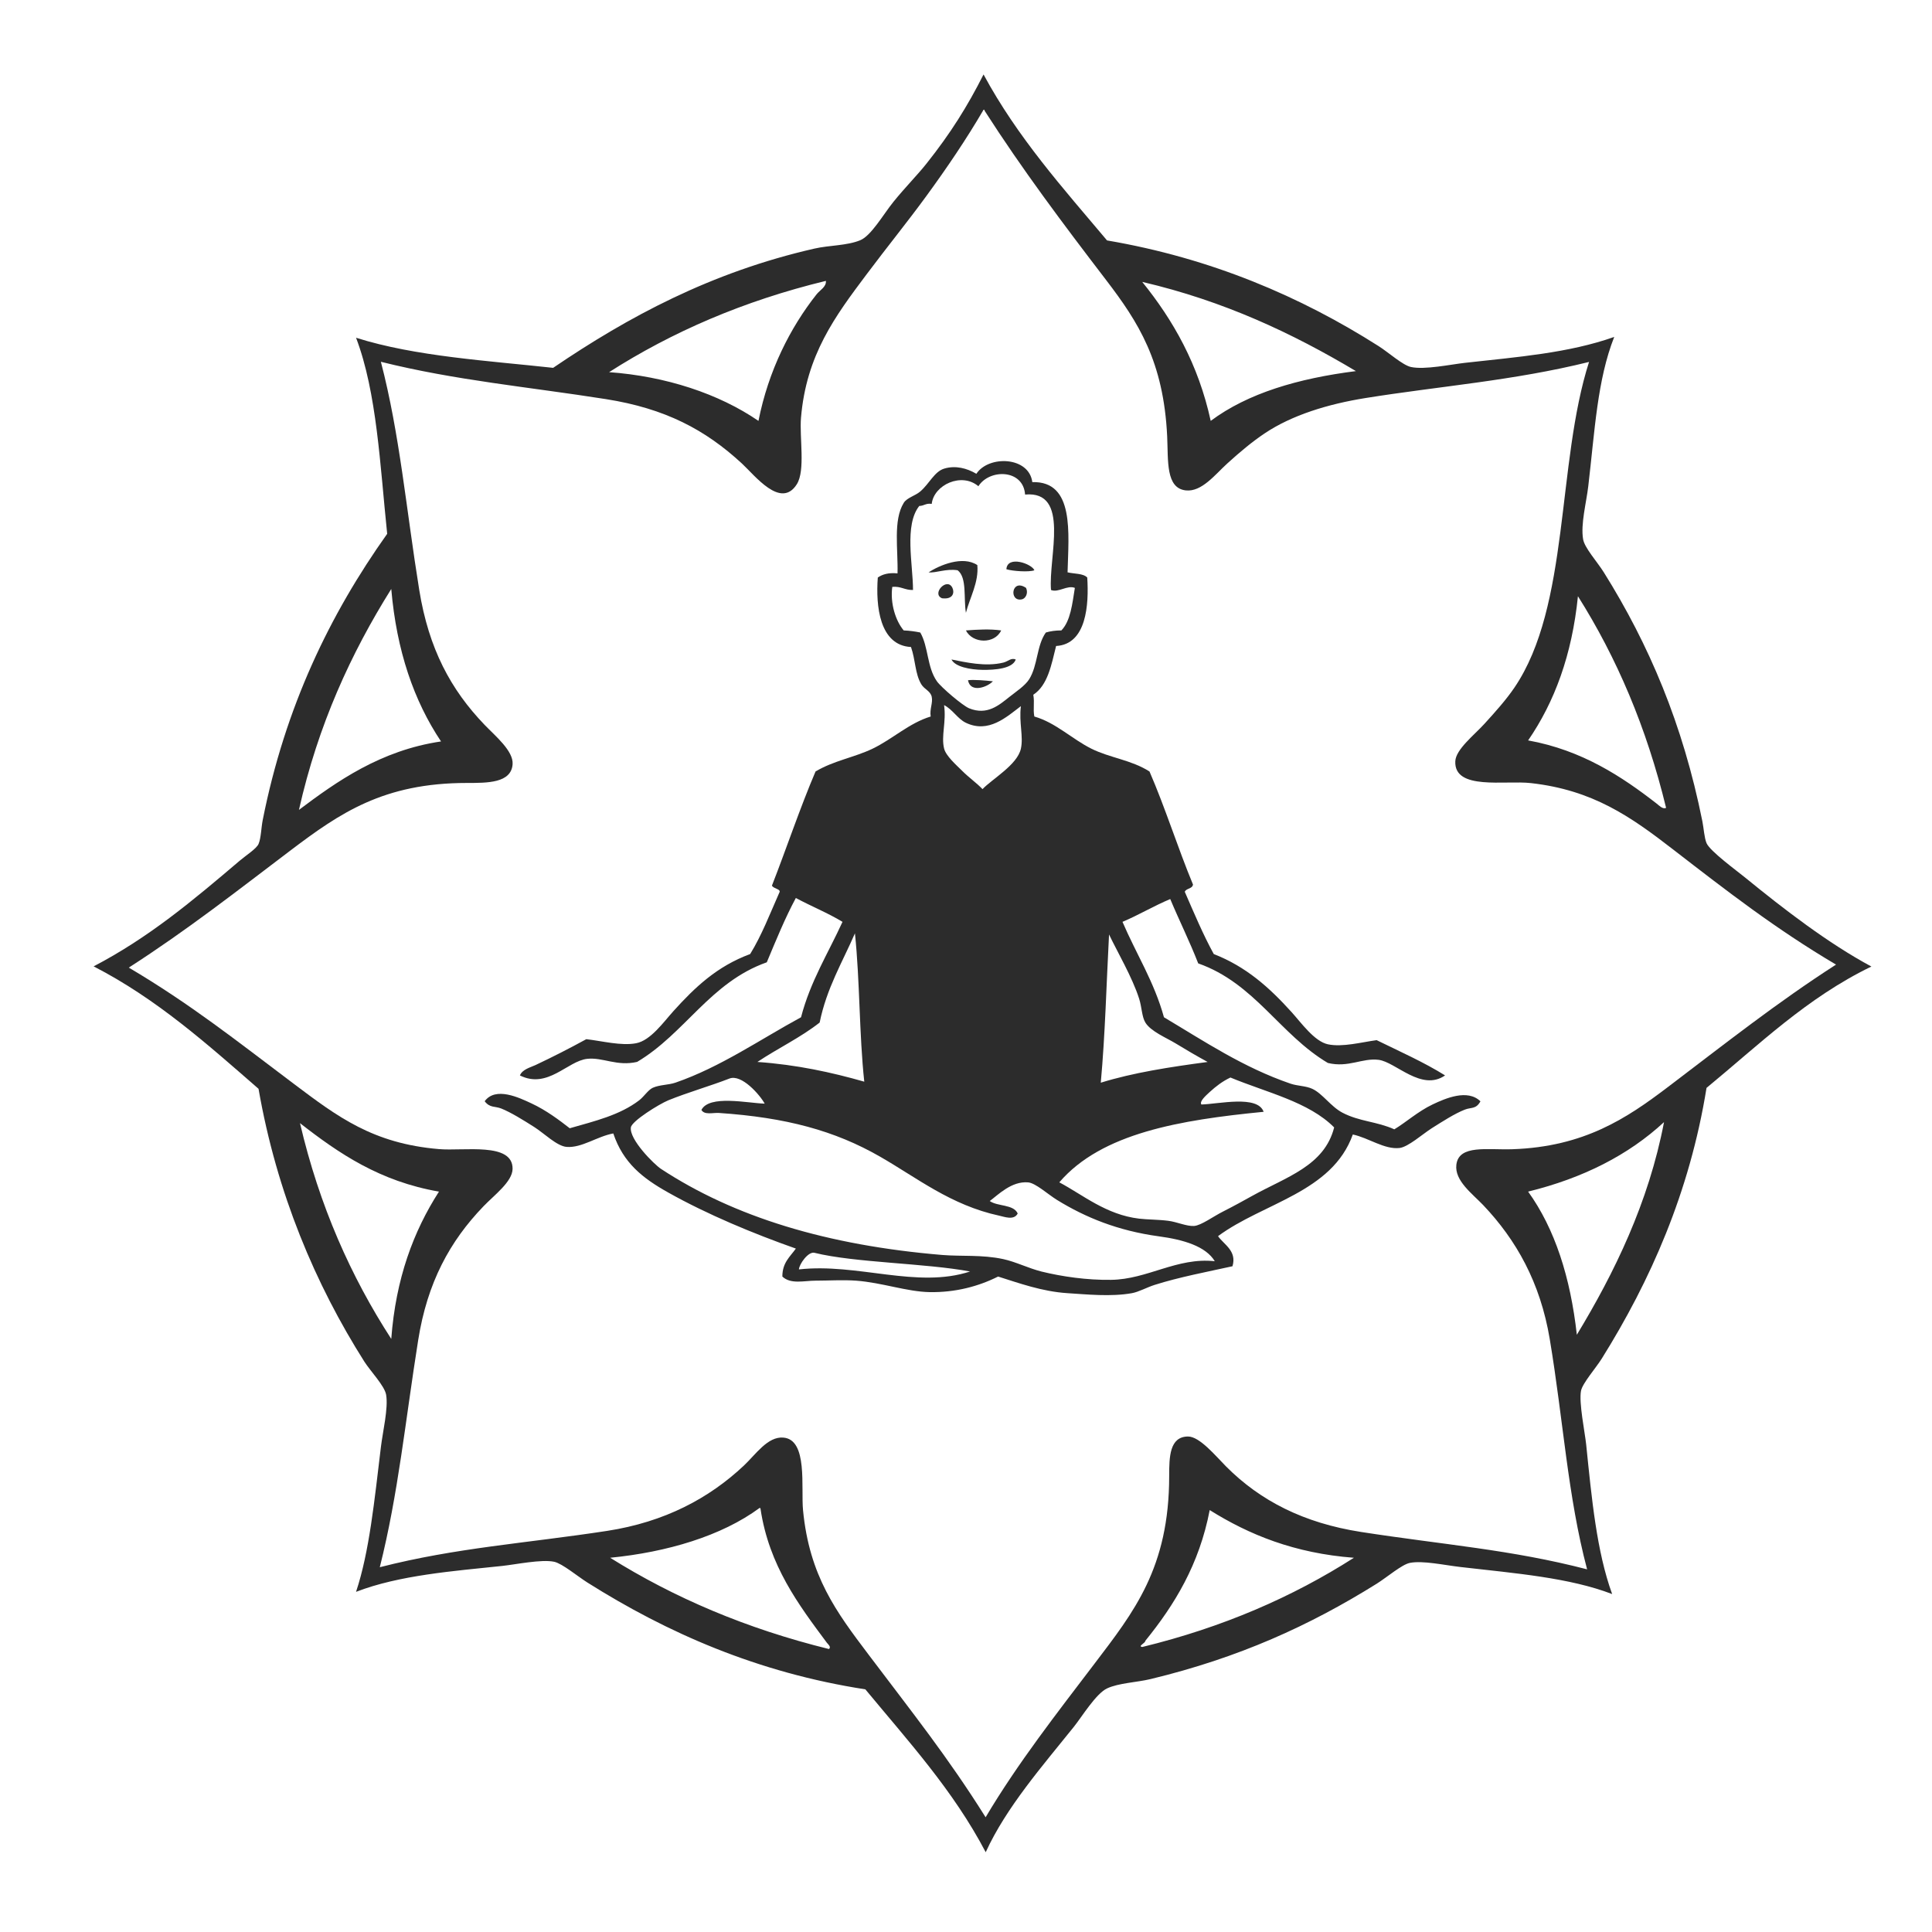
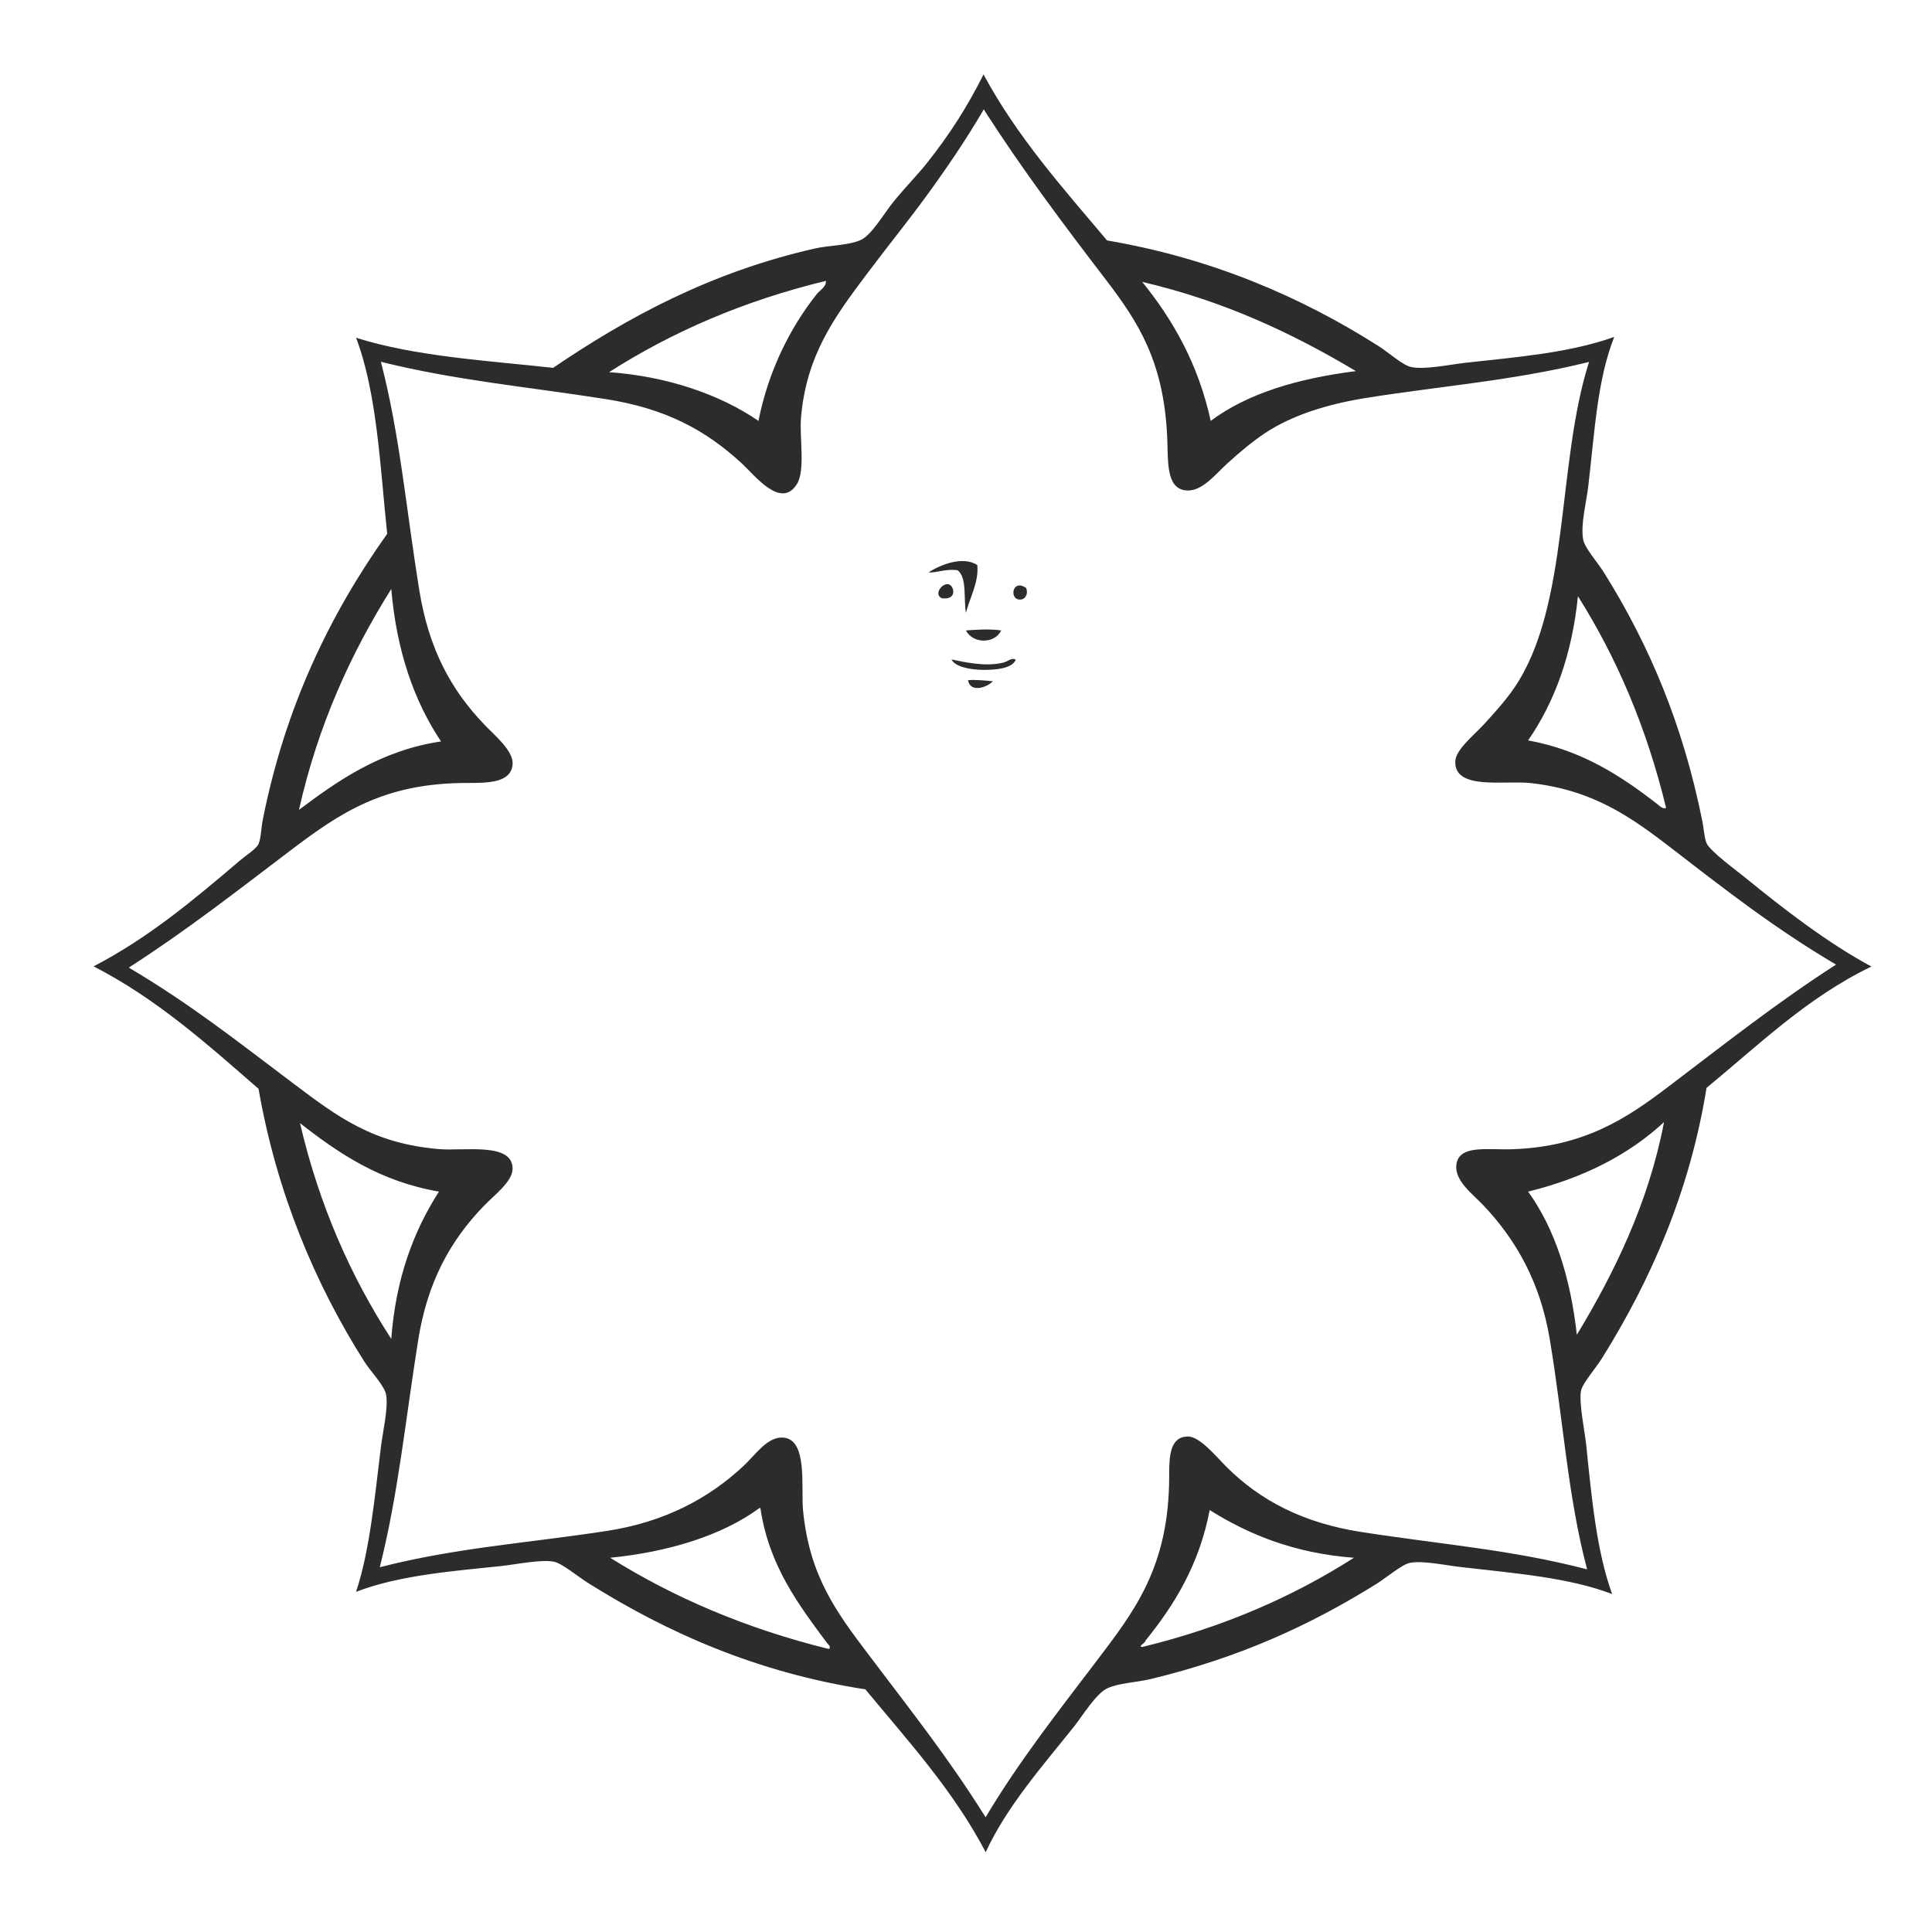
<svg xmlns="http://www.w3.org/2000/svg" version="1.1" id="Layer_1" x="0px" y="0px" width="93.543px" height="93.543px" viewBox="0 0 93.543 93.543" enable-background="new 0 0 93.543 93.543" xml:space="preserve">
  <g>
    <path fill="#2C2C2C" d="M47.621,3.605c1.635,3.036,3.843,5.5,5.979,8.036c5.047,0.859,9.387,2.723,13.157,5.122   c0.479,0.306,1.159,0.919,1.558,1.006c0.666,0.145,1.929-0.125,2.611-0.201c2.545-0.284,5.021-0.472,7.231-1.255   c-0.825,2.095-0.938,4.532-1.257,7.231c-0.096,0.812-0.373,1.832-0.25,2.561c0.066,0.417,0.68,1.089,1.004,1.607   c2.178,3.479,3.824,7.335,4.771,12.054c0.067,0.333,0.091,0.789,0.201,1.055c0.164,0.39,1.493,1.359,1.856,1.657   c1.887,1.541,4.037,3.197,6.127,4.319c-3.116,1.504-5.449,3.791-7.983,5.876c-0.815,5.056-2.726,9.353-5.072,13.107   c-0.278,0.446-0.934,1.194-1.005,1.558c-0.111,0.576,0.19,2.016,0.251,2.611c0.267,2.609,0.507,5.172,1.257,7.232   c-2.065-0.793-4.656-1.002-7.332-1.309c-0.795-0.091-1.836-0.324-2.461-0.201c-0.385,0.075-1.093,0.684-1.606,1.008   c-3.255,2.031-6.668,3.584-10.948,4.617c-0.667,0.162-1.542,0.188-2.107,0.452c-0.535,0.25-1.211,1.36-1.606,1.856   c-1.509,1.884-3.276,3.896-4.271,6.076c-1.572-3-3.759-5.384-5.827-7.886c-5.222-0.807-9.597-2.737-13.46-5.173   c-0.482-0.305-1.218-0.921-1.607-1.004c-0.611-0.131-1.87,0.133-2.512,0.201c-2.379,0.251-4.99,0.447-7.081,1.255   c0.648-1.94,0.89-4.427,1.206-7.03c0.086-0.717,0.362-1.854,0.251-2.512c-0.073-0.43-0.759-1.141-1.055-1.605   c-2.357-3.721-4.239-8.134-5.123-13.209c-2.48-2.158-4.922-4.354-7.985-5.928c2.668-1.391,4.79-3.174,7.082-5.123   c0.294-0.25,0.804-0.573,0.904-0.804c0.12-0.276,0.129-0.793,0.201-1.154c1.087-5.486,3.252-9.958,6.027-13.862   c-0.346-3.321-0.497-6.836-1.507-9.493c2.875,0.91,6.412,1.112,9.542,1.457c3.632-2.468,7.646-4.633,12.656-5.775   c0.712-0.163,1.563-0.137,2.21-0.402c0.536-0.219,1.123-1.258,1.607-1.856c0.582-0.72,1.167-1.304,1.606-1.858   C46.021,6.458,46.836,5.16,47.621,3.605z M66.104,19.274c-1.803,0.29-3.553,0.824-4.871,1.708   c-0.604,0.404-1.188,0.893-1.809,1.457c-0.585,0.53-1.238,1.389-2.009,1.305c-0.976-0.105-0.849-1.429-0.903-2.612   c-0.173-3.63-1.395-5.533-2.964-7.583c-2.101-2.745-4.042-5.33-5.875-8.186c-0.004-0.031-0.009-0.062-0.051-0.05   c-0.837,1.434-1.78,2.822-2.763,4.169c-0.904,1.241-1.915,2.484-2.912,3.816c-1.515,2.02-2.908,3.886-3.165,6.931   c-0.08,0.945,0.22,2.545-0.201,3.215c-0.772,1.228-2.034-0.425-2.662-1.004c-1.771-1.635-3.71-2.662-6.58-3.115   c-3.753-0.592-7.29-0.907-10.898-1.808c0.916,3.502,1.229,7.165,1.858,11.05c0.462,2.852,1.527,4.825,3.164,6.529   c0.515,0.536,1.404,1.265,1.356,1.908c-0.067,0.913-1.221,0.905-2.21,0.905c-4.039,0-6.151,1.458-8.538,3.263   c-2.607,1.974-5.009,3.861-7.835,5.677c2.992,1.771,5.191,3.521,7.985,5.624c2.123,1.598,3.831,2.894,7.032,3.164   c1.211,0.104,3.579-0.347,3.565,0.956c-0.006,0.622-0.893,1.274-1.406,1.81c-1.637,1.697-2.722,3.699-3.164,6.479   c-0.623,3.913-0.963,7.438-1.859,10.999c3.695-0.947,7.083-1.158,11-1.758c2.797-0.43,4.948-1.582,6.629-3.164   c0.576-0.542,1.15-1.415,1.908-1.354c1.199,0.092,0.849,2.426,0.955,3.517c0.308,3.187,1.614,4.927,3.164,6.979   c2.143,2.84,3.844,4.967,5.676,7.887c1.562-2.631,3.467-5.059,5.273-7.437c1.898-2.499,3.615-4.633,3.615-9.091   c0-0.924,0.019-1.896,0.904-1.908c0.569-0.009,1.354,0.952,1.856,1.456c1.655,1.658,3.75,2.732,6.526,3.165   c3.992,0.62,7.268,0.854,10.949,1.811c-0.941-3.545-1.147-7.189-1.809-11.149c-0.457-2.744-1.629-4.808-3.215-6.479   c-0.542-0.568-1.396-1.188-1.307-1.959c0.115-0.994,1.519-0.711,2.713-0.754c3.483-0.119,5.543-1.504,7.532-3.013   c2.741-2.079,5.294-4.099,8.138-5.926c-2.934-1.737-5.246-3.533-7.888-5.575c-2.062-1.595-3.884-2.876-6.882-3.213   c-1.264-0.144-3.727,0.364-3.664-1.056c0.023-0.574,0.916-1.271,1.404-1.807c0.55-0.604,1.061-1.175,1.457-1.758   c2.693-3.959,2.035-10.837,3.615-15.771C73.281,18.431,69.693,18.698,66.104,19.274z M29.491,18.019   c2.744,0.198,5.316,1.044,7.232,2.36c0.486-2.446,1.542-4.519,2.812-6.127c0.165-0.208,0.482-0.365,0.453-0.653   C35.987,14.57,32.523,16.08,29.491,18.019z M58.62,20.378c1.802-1.344,4.237-2.056,7.03-2.41   c-3.062-1.827-6.381-3.395-10.346-4.319C56.802,15.502,58.02,17.632,58.62,20.378z M14.474,39.213   c1.825-1.372,3.949-2.882,6.88-3.314c-1.308-1.957-2.151-4.377-2.41-7.382C16.997,31.624,15.403,35.086,14.474,39.213z    M73.988,35.849c2.613,0.47,4.557,1.763,6.228,3.063c0.104,0.08,0.298,0.289,0.452,0.201c-0.945-3.895-2.396-7.28-4.268-10.245   C76.113,31.712,75.266,33.993,73.988,35.849z M73.988,57.695c1.297,1.801,2.047,4.146,2.359,6.931   c1.813-2.989,3.478-6.401,4.221-10.296C78.848,55.924,76.648,57.041,73.988,57.695z M18.944,64.827   c0.219-2.929,1.079-5.216,2.31-7.132c-2.856-0.492-4.85-1.848-6.729-3.315C15.464,58.396,16.996,61.818,18.944,64.827z    M40.038,79.542c-1.37-1.839-2.803-3.74-3.214-6.479c-0.002-0.027-0.007-0.06-0.05-0.049c-1.836,1.354-4.479,2.139-7.232,2.409   c3.08,1.927,6.581,3.431,10.598,4.42C40.256,79.732,40.088,79.609,40.038,79.542z M55.457,79.441c0,0.117-0.389,0.269-0.15,0.302   c3.903-0.95,7.284-2.425,10.246-4.319c-2.879-0.219-5.078-1.117-6.982-2.31C58.064,75.756,56.865,77.703,55.457,79.441z" />
-     <path fill="#2C2C2C" d="M49.982,23.343c2.056-0.057,1.754,2.489,1.707,4.368c0.324,0.079,0.758,0.045,0.953,0.252   c0.084,1.304-0.031,3.235-1.508,3.314c-0.23,0.921-0.404,1.902-1.104,2.36c0.07,0.407-0.021,0.679,0.05,1.055   c1.037,0.297,1.813,1.083,2.763,1.558c0.891,0.444,1.936,0.544,2.813,1.104c0.765,1.763,1.366,3.688,2.106,5.474   c-0.033,0.217-0.328,0.173-0.398,0.351c0.447,1.023,0.882,2.064,1.404,3.014c1.562,0.61,2.678,1.606,3.768,2.812   c0.466,0.515,1.104,1.418,1.759,1.558c0.706,0.149,1.628-0.103,2.359-0.201c1.125,0.551,2.282,1.064,3.313,1.707   c-1.144,0.793-2.385-0.646-3.215-0.754c-0.796-0.102-1.464,0.394-2.461,0.151c-2.322-1.378-3.542-3.858-6.277-4.821   c-0.418-1.074-0.914-2.065-1.354-3.115c-0.805,0.337-1.514,0.767-2.312,1.104c0.662,1.548,1.53,2.89,2.008,4.62   c1.938,1.152,3.83,2.428,6.127,3.214c0.343,0.117,0.74,0.104,1.058,0.252c0.492,0.229,0.896,0.86,1.457,1.154   c0.831,0.435,1.659,0.421,2.511,0.806c0.545-0.324,1.148-0.871,1.858-1.207c0.614-0.291,1.688-0.761,2.312-0.149   c-0.213,0.391-0.445,0.28-0.754,0.401c-0.486,0.19-1.064,0.562-1.605,0.903c-0.445,0.284-1.141,0.906-1.557,0.955   c-0.729,0.085-1.498-0.492-2.263-0.653c-1.006,2.812-4.334,3.301-6.526,4.922c0.282,0.409,0.922,0.707,0.7,1.457   c-1.186,0.262-2.587,0.527-3.767,0.902c-0.375,0.119-0.781,0.346-1.104,0.402c-1.012,0.182-2.203,0.057-3.113,0   c-1.241-0.078-2.375-0.495-3.365-0.805c-0.946,0.475-2.065,0.775-3.313,0.754c-1.111-0.021-2.313-0.463-3.566-0.555   c-0.637-0.046-1.334,0-1.959,0c-0.551,0-1.2,0.188-1.607-0.199c-0.003-0.675,0.378-0.964,0.654-1.354   c-2.055-0.724-4.282-1.649-6.178-2.713c-1.249-0.699-2.184-1.438-2.662-2.862c-0.79,0.146-1.527,0.709-2.259,0.652   c-0.469-0.036-1.089-0.657-1.557-0.955c-0.537-0.342-1.138-0.715-1.607-0.903c-0.305-0.122-0.552-0.021-0.804-0.353   c0.529-0.723,1.676-0.17,2.26,0.102c0.727,0.337,1.365,0.822,1.858,1.206c1.226-0.351,2.425-0.635,3.364-1.354   c0.235-0.183,0.429-0.498,0.653-0.604c0.331-0.152,0.76-0.132,1.104-0.251c2.172-0.749,4.102-2.092,6.078-3.165   c0.457-1.753,1.316-3.103,2.008-4.62c-0.708-0.43-1.52-0.757-2.259-1.155c-0.527,0.979-0.962,2.052-1.407,3.114   c-2.736,0.966-3.957,3.443-6.277,4.822c-0.984,0.226-1.654-0.229-2.412-0.149c-0.961,0.1-1.912,1.478-3.264,0.805   c0.119-0.295,0.5-0.385,0.753-0.502c0.81-0.381,1.669-0.819,2.461-1.254c0.769,0.088,1.689,0.334,2.41,0.197   c0.7-0.13,1.327-1.021,1.809-1.556c1.054-1.168,2.116-2.171,3.715-2.763c0.556-0.9,0.96-1.954,1.407-2.963   c0.125-0.188-0.286-0.194-0.352-0.352c0.715-1.831,1.35-3.74,2.11-5.524c0.88-0.526,1.874-0.678,2.763-1.104   c0.961-0.462,1.772-1.243,2.813-1.558c-0.059-0.363,0.115-0.656,0.05-0.953c-0.062-0.288-0.355-0.359-0.503-0.604   c-0.31-0.515-0.277-1.168-0.501-1.808c-1.525-0.078-1.711-1.989-1.607-3.364c0.227-0.159,0.527-0.244,0.955-0.201   c0.032-1.164-0.222-2.571,0.302-3.416c0.155-0.25,0.557-0.34,0.803-0.553c0.438-0.377,0.68-0.961,1.156-1.104   c0.546-0.165,1.102-0.018,1.556,0.251C47.868,22.034,49.822,22.098,49.982,23.343z M47.371,23.543   c-0.806-0.688-2.154-0.074-2.26,0.855c-0.279-0.046-0.372,0.096-0.603,0.1c-0.736,0.932-0.303,2.828-0.302,4.068   c-0.396,0.012-0.579-0.19-1.004-0.151c-0.108,0.797,0.161,1.645,0.553,2.109c0.29,0.012,0.554,0.049,0.803,0.101   c0.399,0.695,0.321,1.672,0.804,2.361c0.215,0.304,1.249,1.179,1.557,1.307c0.877,0.359,1.451-0.151,1.958-0.553   c0.334-0.265,0.757-0.54,0.955-0.855c0.42-0.671,0.355-1.628,0.805-2.26c0.219-0.066,0.469-0.101,0.752-0.101   c0.445-0.458,0.527-1.281,0.653-2.059c-0.367-0.15-0.799,0.246-1.155,0.101c-0.133-1.592,0.947-4.82-1.255-4.621   C49.545,22.704,47.902,22.697,47.371,23.543z M45.713,36.25c0.09,0.352,0.585,0.787,0.854,1.054   c0.35,0.352,0.733,0.615,1.003,0.904c0.492-0.509,1.687-1.18,1.859-1.958c0.131-0.597-0.099-1.254,0-2.06   c-0.693,0.522-1.562,1.333-2.665,0.805c-0.404-0.195-0.639-0.646-1.054-0.855C45.826,34.959,45.558,35.64,45.713,36.25z    M39.686,49.509c-0.917,0.724-2.031,1.25-3.014,1.908c1.908,0.135,3.583,0.501,5.174,0.955c-0.248-2.298-0.21-4.879-0.452-7.182   C40.786,46.591,40.026,47.84,39.686,49.509z M53.297,52.422c1.571-0.488,3.355-0.761,5.174-1.004   c-0.516-0.282-1.02-0.575-1.558-0.904c-0.427-0.26-1.195-0.574-1.457-1.004c-0.173-0.285-0.167-0.729-0.302-1.156   c-0.329-1.035-1.062-2.278-1.457-3.11C53.57,47.641,53.51,50.107,53.297,52.422z M35.317,52.221   c-0.907,0.354-2.029,0.674-2.963,1.055c-0.449,0.187-1.761,1-1.808,1.308c-0.089,0.581,1.121,1.789,1.456,2.01   c3.544,2.328,8.035,3.701,13.611,4.168c0.934,0.078,1.925-0.022,2.963,0.201c0.615,0.134,1.206,0.44,1.857,0.604   c0.979,0.24,2.195,0.418,3.363,0.4c1.764-0.021,3.186-1.1,5.021-0.902c-0.433-0.719-1.502-1.043-2.711-1.205   c-1.979-0.27-3.547-0.912-4.922-1.758c-0.449-0.275-1.039-0.822-1.405-0.854c-0.802-0.069-1.451,0.603-1.858,0.903   c0.383,0.271,1.152,0.151,1.354,0.604c-0.185,0.354-0.664,0.15-0.9,0.104c-2.343-0.508-3.981-1.836-5.776-2.863   c-2.186-1.253-4.54-1.889-7.784-2.109c-0.293-0.021-0.71,0.113-0.854-0.148c0.387-0.739,2.212-0.33,3.064-0.303   C36.792,53.01,35.905,51.991,35.317,52.221z M59.575,52.171c-0.388,0.185-0.693,0.418-1.005,0.703   c-0.202,0.187-0.506,0.455-0.402,0.603c0.831-0.02,2.721-0.471,3.014,0.354c-4.037,0.396-7.845,1.026-9.893,3.415   c1.141,0.604,2.264,1.568,3.865,1.758c0.406,0.048,0.932,0.043,1.408,0.104c0.412,0.049,0.894,0.275,1.254,0.25   c0.343-0.025,0.94-0.469,1.406-0.701c0.516-0.262,1.026-0.543,1.404-0.754c1.662-0.924,3.496-1.45,3.971-3.316   C63.359,53.342,61.323,52.898,59.575,52.171z M39.435,60.658c-0.305-0.076-0.742,0.558-0.753,0.804   c2.84-0.317,5.715,0.944,8.287,0.101C44.813,61.158,41.391,61.141,39.435,60.658z" />
    <path fill="#2C2C2C" d="M46.768,29.67c-0.121-0.701,0.062-1.703-0.402-2.059c-0.564-0.089-1.054,0.143-1.406,0.1   c0.528-0.341,1.645-0.822,2.36-0.351C47.396,28.198,46.956,28.933,46.768,29.67z" />
-     <path fill="#2C2C2C" d="M50.082,27.611c-0.264,0.1-1.059,0.042-1.355-0.05C48.771,26.872,49.961,27.297,50.082,27.611z" />
    <path fill="#2C2C2C" d="M45.612,28.967c-0.528-0.215,0.248-1.046,0.503-0.502C46.22,28.692,46.149,29.034,45.612,28.967z" />
    <path fill="#2C2C2C" d="M49.68,28.465c0.12,0.267-0.031,0.516-0.199,0.553C48.842,29.161,48.965,27.981,49.68,28.465z" />
    <path fill="#2C2C2C" d="M48.475,30.524c-0.313,0.667-1.376,0.647-1.708,0C47.338,30.482,47.914,30.446,48.475,30.524z" />
    <path fill="#2C2C2C" d="M49.18,31.931c-0.148,0.448-1.021,0.51-1.605,0.502c-0.588-0.008-1.333-0.144-1.506-0.502   c0.671,0.131,1.639,0.364,2.511,0.15C48.816,32.023,48.952,31.835,49.18,31.931z" />
    <path fill="#2C2C2C" d="M48.074,32.986c-0.283,0.296-1.089,0.577-1.206-0.051C47.135,32.897,47.719,32.948,48.074,32.986z" />
  </g>
</svg>